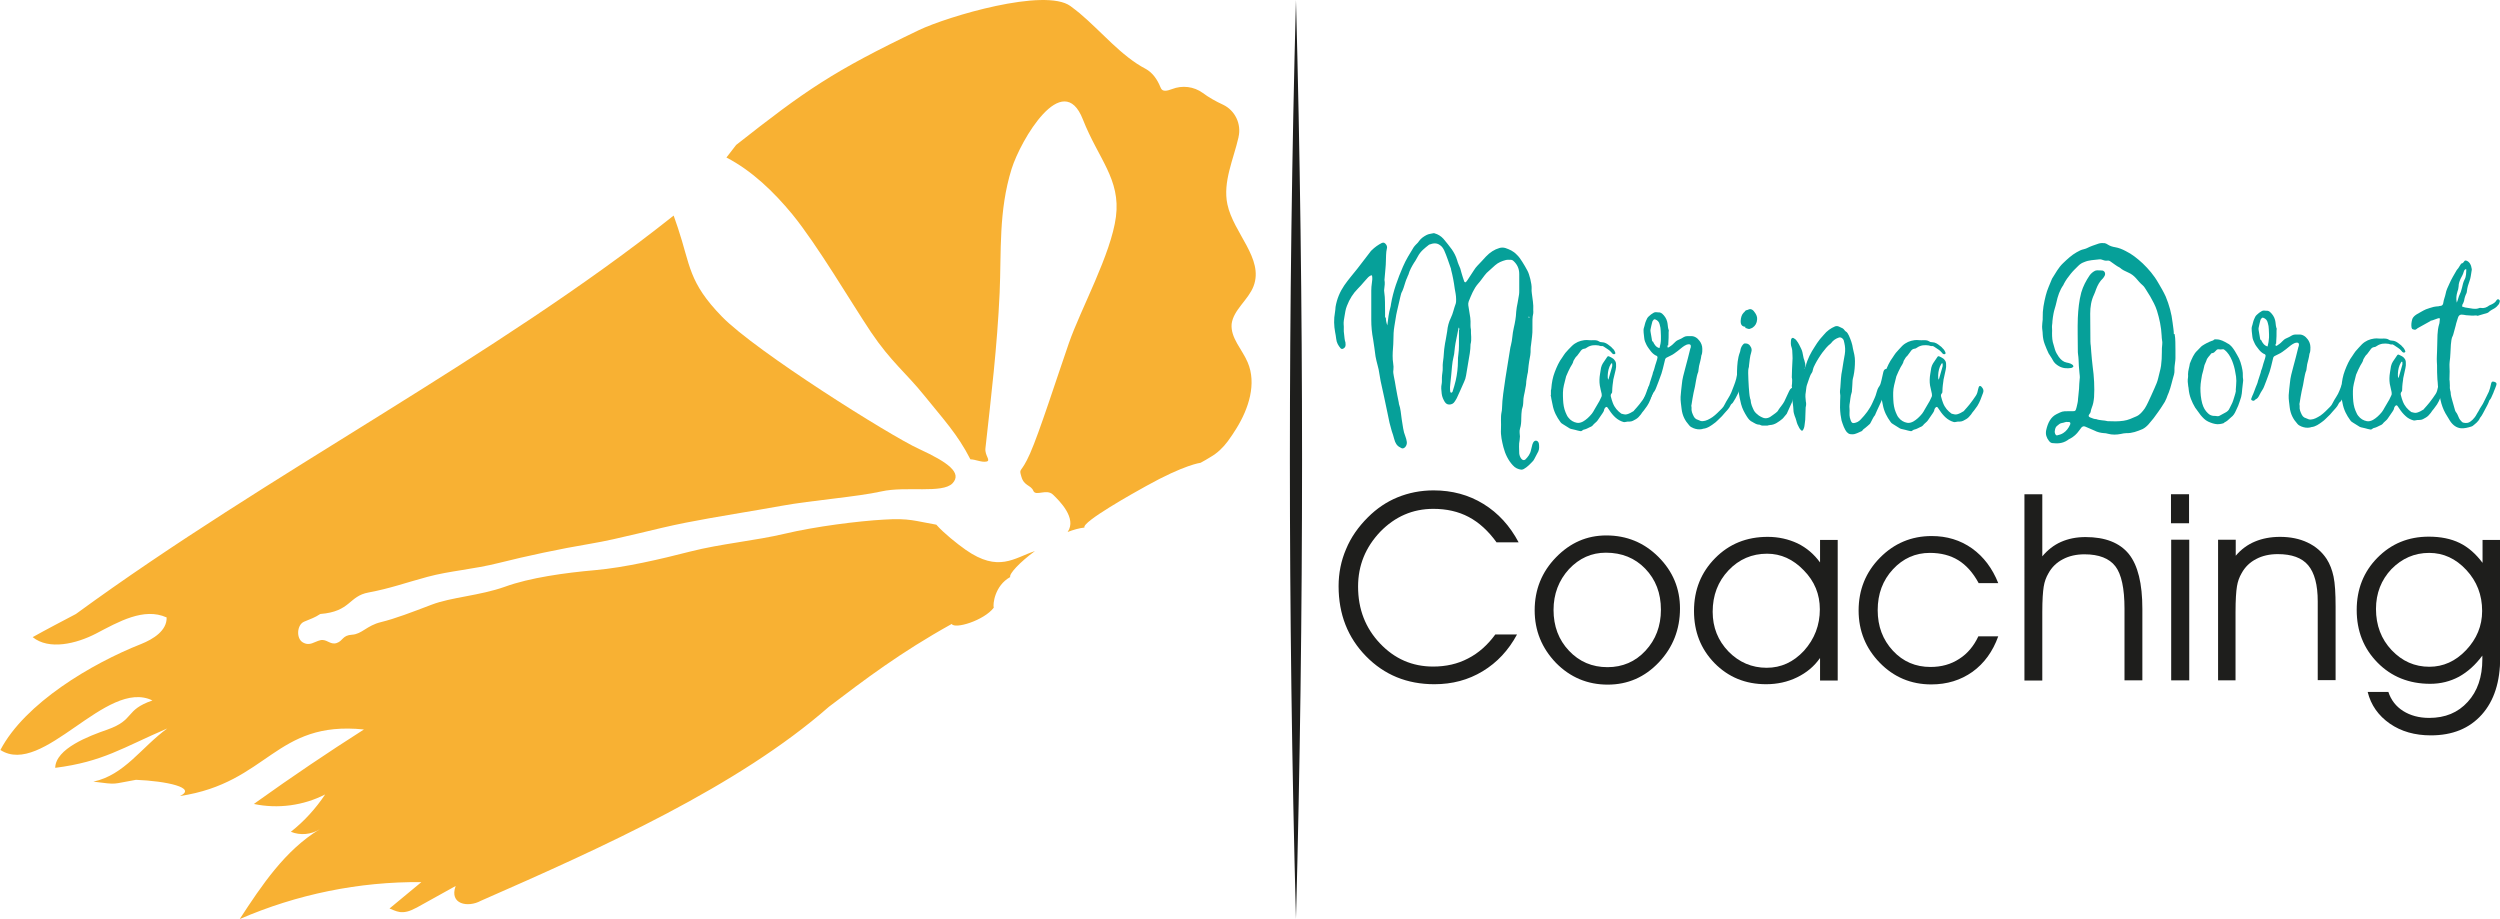
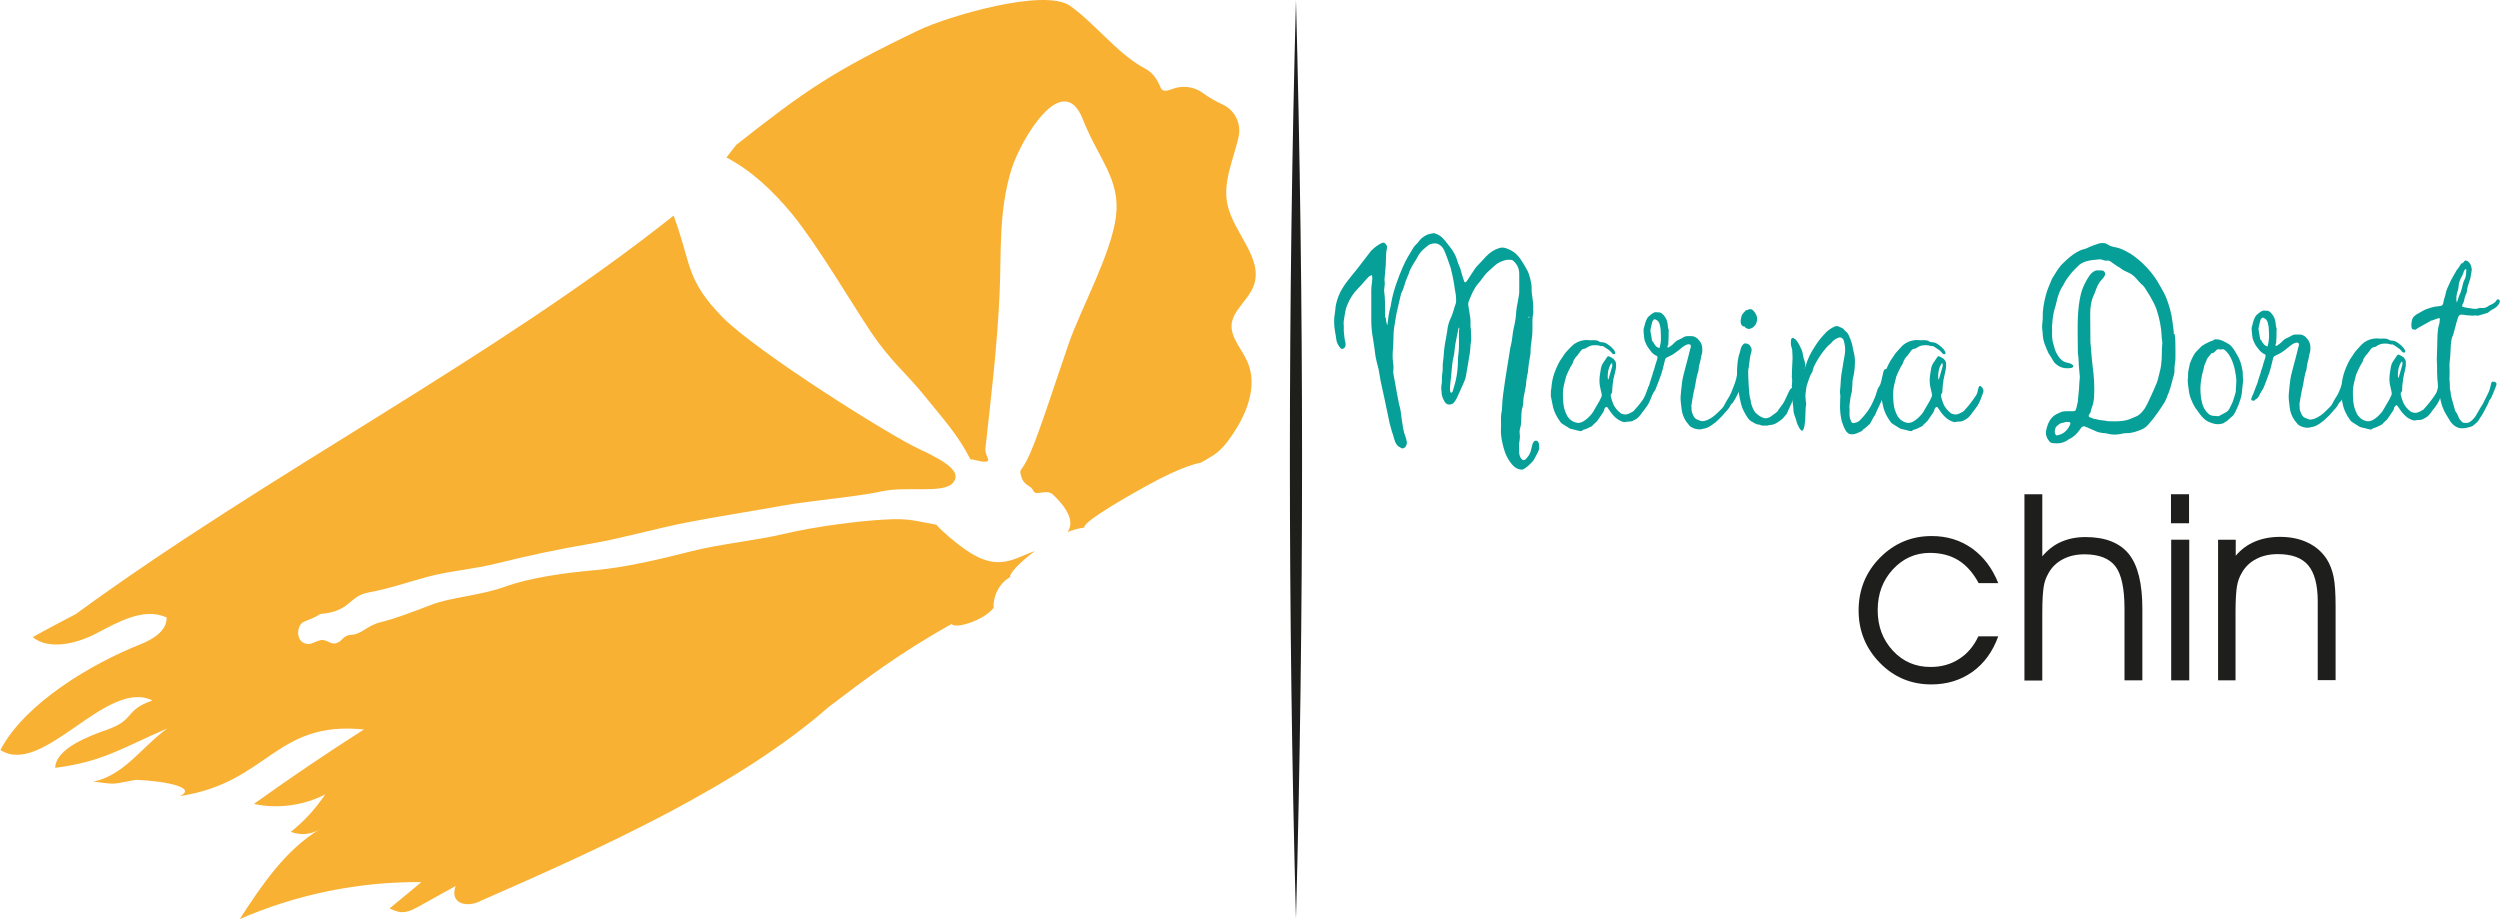
<svg xmlns="http://www.w3.org/2000/svg" version="1.1" id="Calque_1" x="0px" y="0px" viewBox="0 0 1231.7 452.7" style="enable-background:new 0 0 1231.7 452.7;" xml:space="preserve">
  <style type="text/css">
	.st0{fill:#1E1E1C;}
	.st1{fill:#F8B133;}
	.st2{fill:#06A099;}
</style>
-   <path class="st0" d="M737.4,267.3c-4.1-5.7-8.7-9.9-13.8-12.6c-5.1-2.7-10.9-4-17.4-4c-10.2,0-18.9,3.8-26.2,11.3  c-7.2,7.6-10.9,16.5-10.9,27c0,11.1,3.6,20.4,10.8,28c7.2,7.6,15.9,11.4,26.2,11.4c6.3,0,12.1-1.3,17.2-4c5.1-2.6,9.6-6.6,13.4-11.8  h10.7c-4.2,7.8-9.8,13.8-16.9,18.1c-7.1,4.3-15,6.4-23.8,6.4c-13.5,0-24.7-4.6-33.7-13.8c-9-9.2-13.5-20.7-13.5-34.5  c0-6.4,1.2-12.5,3.7-18.3c2.4-5.8,6-10.9,10.7-15.6c4.4-4.4,9.3-7.7,14.7-9.9c5.4-2.2,11.3-3.4,17.7-3.4c9.1,0,17.3,2.2,24.6,6.7  c7.3,4.5,13,10.8,17.3,18.9H737.4" />
-   <path class="st0" d="M756.1,300.7c0-10.2,3.5-18.9,10.5-26.1c7-7.2,15.2-10.8,24.8-10.8c10,0,18.6,3.5,25.7,10.6  c7.1,7.1,10.6,15.6,10.6,25.4c0,10.3-3.5,19.2-10.4,26.5c-6.9,7.3-15.3,11-25.2,11c-10,0-18.5-3.6-25.5-10.7  C759.6,319.3,756.1,310.7,756.1,300.7 M765.4,300.5c0,8,2.5,14.7,7.6,20.1c5.1,5.4,11.4,8.1,19,8.1c7.4,0,13.7-2.7,18.7-8.1  c5-5.4,7.6-12.1,7.6-20.2c0-8.2-2.6-14.9-7.7-20.2c-5.1-5.3-11.6-7.9-19.4-7.9c-7.1,0-13.1,2.7-18.2,8.1  C768,285.9,765.4,292.6,765.4,300.5z" />
-   <path class="st0" d="M896.6,324.3c-2.8,4-6.5,7.1-11.2,9.4c-4.7,2.3-9.8,3.4-15.3,3.4c-10.2,0-18.6-3.5-25.4-10.4  c-6.8-7-10.1-15.5-10.1-25.7c0-10.4,3.5-19,10.4-26c6.9-7,15.5-10.5,25.9-10.5c5.3,0,10.2,1.1,14.7,3.2c4.5,2.2,8.1,5.3,11.1,9.4  v-11.1h8.7v69.3h-8.7V324.3 M896.6,300.2c0-7.4-2.6-13.8-7.9-19.2c-5.3-5.5-11.3-8.2-18.1-8.2c-7.4,0-13.8,2.7-19,8.2  c-5.2,5.5-7.8,12.3-7.8,20.4c0,7.7,2.6,14.2,7.8,19.6c5.2,5.3,11.5,8,18.8,8c7.1,0,13.2-2.8,18.4-8.4  C894,314.8,896.6,308,896.6,300.2z" />
  <path class="st0" d="M974.8,287.2c-2.7-5-6.1-8.8-10-11.2c-3.9-2.4-8.6-3.6-14-3.6c-7.1,0-13.2,2.7-18.2,8.1  c-5,5.4-7.5,12.1-7.5,20.1c0,8,2.5,14.6,7.5,20c5,5.4,11.2,8,18.5,8c5.4,0,10.1-1.3,14.2-4c4.1-2.6,7.2-6.4,9.4-11.1h9.8  c-2.7,7.5-6.9,13.3-12.7,17.5c-5.8,4.1-12.5,6.2-20.3,6.2c-10,0-18.5-3.6-25.4-10.7c-6.9-7.1-10.4-15.7-10.4-25.7  c0-10.2,3.5-18.9,10.5-26c7-7.1,15.5-10.7,25.5-10.7c7.5,0,14.1,2,19.9,6.1c5.7,4.1,10,9.8,12.9,17.1H974.8" />
  <path class="st0" d="M997.4,243.5h8.8v30.6c2.6-3.1,5.6-5.5,9.2-7.1c3.6-1.6,7.6-2.4,12.1-2.4c9.7,0,16.8,2.8,21.3,8.3  c4.5,5.6,6.7,14.6,6.7,27.1v35.2h-8.8v-35.3c0-10-1.5-17-4.5-20.9c-3-3.9-8.1-5.9-15.2-5.9c-4,0-7.6,0.8-10.6,2.4  c-3.1,1.6-5.5,3.9-7.2,7c-1.1,1.9-1.9,4-2.3,6.5c-0.4,2.4-0.7,6.6-0.7,12.6v33.7h-8.8V243.5" />
  <path class="st0" d="M1078.5,243.5v14.3h-8.9v-14.3H1078.5z M1069.7,335.2v-69.3h8.9v69.3H1069.7z" />
  <path class="st0" d="M1092.9,265.9h8.6v7.9c2.7-3.2,5.9-5.5,9.5-7c3.6-1.5,7.7-2.3,12.3-2.3c5.1,0,9.6,0.9,13.6,2.8  c4,1.9,7.1,4.6,9.4,8.1c1.6,2.5,2.7,5.4,3.4,8.7c0.7,3.3,1,8.3,1,14.8v36.2h-8.8v-38.8c0-8.2-1.6-14.1-4.7-17.8  c-3.1-3.7-8.1-5.5-15-5.5c-4,0-7.6,0.8-10.6,2.4c-3.1,1.6-5.5,3.9-7.2,7c-1.1,1.9-1.9,4-2.3,6.5c-0.4,2.4-0.7,6.6-0.7,12.6v33.7  h-8.6V265.9" />
-   <path class="st0" d="M1176.7,340.9c1.3,4,3.8,7.2,7.3,9.4c3.5,2.2,7.8,3.4,12.8,3.4c7.9,0,14.2-2.6,19-7.9c4.8-5.2,7.2-12.3,7.2-21  V323c-3.4,4.6-7.2,8-11.5,10.4c-4.3,2.3-9,3.5-14.2,3.5c-10.4,0-19.1-3.5-25.9-10.4c-6.9-7-10.3-15.6-10.3-26  c0-10.2,3.4-18.8,10.2-25.7c6.8-6.9,15.2-10.4,25.3-10.4c5.8,0,10.9,1,15.2,3.1c4.3,2.1,8,5.4,11.3,9.8v-11.3h8.7v57.8  c0,12.1-3,21.5-9.1,28.3c-6.1,6.8-14.4,10.2-25.1,10.2c-7.8,0-14.6-1.9-20.2-5.8c-5.6-3.9-9.3-9.1-10.9-15.6H1176.7 M1170.6,300  c0,8.1,2.6,14.9,7.7,20.3c5.2,5.5,11.4,8.2,18.6,8.2c6.8,0,12.9-2.7,18.1-8.2c5.2-5.5,7.9-11.9,7.9-19.3c0-7.9-2.6-14.6-7.8-20.2  c-5.2-5.6-11.3-8.4-18.3-8.4c-7.2,0-13.4,2.7-18.6,8C1173.2,285.7,1170.6,292.3,1170.6,300z" />
  <path class="st1" d="M509.9,271.5c-10.3,3.4-17.9,10.7-34.1-0.6c-4.4-3.1-10.9-8.3-14.5-12.4c-10.5-1.8-13.2-3.3-25.8-2.5  c-12.6,0.7-33.9,3.4-48.6,6.9c-14.7,3.5-31.8,5-46.7,8.8c-14.8,3.8-32.3,7.9-47,9.2c-14.7,1.3-32.2,3.7-44.5,8.2  c-12.4,4.4-26.3,5.1-36,8.8c-9.7,3.7-18,6.9-25,8.6c-7,1.7-9.4,5.9-14.2,6.2c-4.9,0.3-4.4,3-7.6,4.1s-4.9-2.1-8-1.4  c-3.1,0.7-5.2,3.1-8.7,1.1c-3.4-2-2.9-8.7,0.6-10.2c3.5-1.5,5.1-1.9,8-3.8c15.1-1.2,13.9-8.8,23.8-10.6c10.7-2,17.9-4.7,29-7.7  c11.1-3,22.3-3.6,35.4-6.9c13.1-3.3,29.9-6.9,44.8-9.4c14.9-2.5,31.8-7.4,47.1-10.4c15.2-3,32.4-5.6,47.2-8.3  c14.8-2.7,37.2-4.4,49.2-7.1c12-2.7,30.1,1.2,35-4c4.8-5.1-2.1-10.3-16.5-16.9c-14.4-6.6-80.4-48.1-97-65.1  c-16.7-17.1-15.6-25.3-21.8-43.8c-0.7-2-1.4-4-2.1-6.1c-88.5,70.4-199,126.5-294.5,196.3c-7.2,3.8-14.7,7.7-21.3,11.4  c8,6.5,21.5,3.3,31.3-1.8c10.9-5.7,23.5-13,34.7-7.9c0.2,6.5-6.6,10.7-12.6,13.1c-24.3,9.6-57.2,29.1-69.3,52.2  C21.2,383,52.4,334,75.1,345.1c-13.9,4.8-8.4,9.5-22.3,14.4c-8.9,3.1-25.4,9.3-25.6,18.8c23.6-3,33.3-10,55.2-19.4  c-12.8,9.3-21,22.9-36.4,26.2c12.5,1.6,8.7,1.2,21-0.9c14.9,0.6,30.4,3.9,21.6,8c43.6-6.5,46.9-37.3,90.7-32.8  c-17.9,11.4-35.5,23.3-52.7,35.6c-0.5,0.4-1,0.7-1.5,1.1c11.8,2.5,24.4,0.8,35.1-4.7c-4.6,6.9-10.3,13.2-16.9,18.4  c4.6,1.9,10.1,1.4,14.3-1.3c-17.1,10.3-28.6,27.6-39.5,44.3c28.1-12.2,58.8-18.5,89.5-18.2c-5.2,4.3-10.5,8.7-15.7,13  c0.8,0.3,1.5,0.6,2.2,0.9c1.8,0.7,3.6,1.3,6.5,0.6c1.3-0.3,2.9-1,4.8-2c6.4-3.5,12.7-7.1,19.1-10.6c-3.3,9,6,10.8,12.4,7.3  c60.2-26.4,126.8-56.4,171.5-95.6c17.5-13.3,35.1-26.7,60.5-40.8c1.5,2.7,15.9-1.7,20.7-8c-0.5-1.6,0.4-10.8,8.1-15.1  C497.1,282.7,502.4,277,509.9,271.5" />
  <path class="st1" d="M617.6,141c5.2-13.6-9.9-26.1-12.9-40.4c-2.3-11,3-22,5.5-33l0-0.1c1.5-6.4-1.7-13.1-7.6-15.9  c-3.7-1.7-7.2-3.7-10-5.8c-4.4-3.2-10.1-3.9-15.2-1.9c-2.6,1-4.5,1.2-5.3-0.2c-0.1-0.3-0.3-0.5-0.4-0.8c-1.5-3.7-3.8-7.1-7.3-9  c-11.9-6.2-21.8-18.4-32.5-27.4c-1.5-1.2-3-2.4-4.5-3.5c-12.6-9.2-60.5,5.1-74.6,11.8c-42.6,20.4-55.9,29.7-90.1,56.6  c-1.3,1.7-3,3.8-4.8,6.2c12.7,6.6,23.4,17,32.4,27.9c12.5,15.3,28.9,43.3,38.8,58.1c9.9,14.7,17.3,20.1,26.3,31.3s16.4,19,22.7,31.4  c2.4,0,5.5,1.6,7.9,1.1c2.4-0.5-0.9-2.9-0.5-6.5c2.8-25.4,5.8-50.1,7-76.6c0.9-20.5-0.6-40.2,5.9-61.1c4.5-14.3,25.2-49.6,35.1-24.4  c7.6,19.4,18.7,29.5,16.3,48c-2.4,18.5-17.3,45.3-23.2,62.3c-5.9,17-14.5,43.9-19.1,54.3c-4.6,10.4-5.6,6.8-4.3,11.4  c1.3,4.7,4.7,4.1,5.9,7c1.2,2.9,6.5-1.2,9.7,1.9c3.1,3,11.9,11.6,7.2,18.4c2.8-1.1,5.7-1.9,8.3-2.2c-1.5-2.7,24.7-17.3,30.3-20.4  c19-10.6,26.9-11.5,26.9-11.5c1.6-0.9,3.3-1.8,5-2.9c3.3-1.9,6.1-4.6,8.4-7.7c1.5-2.1,3-4.2,4.3-6.4c6-9.7,10-22,5.5-32.5  c-2.7-6.4-8.5-12-7.9-18.9C607.7,152.6,615,147.8,617.6,141" />
  <path class="st2" d="M682.8,156.8c0,1,0.2,2.1,0.7,3.5c0.4-3.2,0.7-6.1,1.5-8.8c0.2-0.5,0.2-1,0.3-1.6c1.1-6.6,3.4-12.7,5.9-18.5  c1.5-3.5,3.4-6.5,5.3-9.6c0.3-0.5,0.7-0.8,1.1-1.3c0.5-0.5,1.1-1,1.5-1.7c1.1-1.5,2.4-2.3,3.7-3c1.1-0.6,2.3-0.6,3.4-0.9  c0.2-0.1,0.5,0,0.7,0.1c1.5,0.4,3,1.3,4.2,2.6c1.5,1.8,2.9,3.5,4.2,5.3c1.1,1.6,2,3.3,2.6,5.3c0.2,0.8,0.5,1.6,0.8,2.3  c0.6,1.2,1,2.4,1.3,3.8c0.4,1.5,0.9,2.9,1.4,4.4c0.2,0.4,0.7,0.5,0.9,0.2l0.7-0.9l3.2-4.9c0.5-0.8,1.1-1.6,1.7-2.2  c1.5-1.5,2.8-3,4.2-4.5c2-2.1,4.2-3.5,6.6-4.2c1-0.3,2-0.3,3,0c2,0.7,3.9,1.5,5.5,3.2c1.1,1,2,2.3,2.8,3.6c0.9,1.4,1.7,2.8,2.5,4.3  c1,1.7,2.2,6.6,2.1,8.7c-0.1,0.8,0,1.7,0.1,2.5c0.3,2.7,0.9,5.4,0.7,8.3c0,0.5,0.1,1,0,1.6c-0.5,2-0.4,4-0.4,6v1.3  c0.1,2.8-0.4,5.5-0.7,8.3c-0.1,0.6-0.2,1.3-0.2,1.9c0.1,2.1-0.3,4.1-0.7,6.1c-0.2,1.4-0.4,2.7-0.5,4.1c0,0.8-0.2,1.7-0.4,2.5  c-0.2,1.5-0.6,2.9-0.6,4.4c0,0.6-0.2,1.3-0.3,1.9c-0.2,1.4-0.5,2.7-0.8,4.1c-0.2,0.9-0.3,1.9-0.3,2.8c0,0.7-0.1,1.5-0.2,2.2  c-0.1,0.6-0.4,1.2-0.5,1.8c-0.2,1.5-0.3,2.9-0.3,4.4c0,1.7-0.1,3.3-0.6,4.9c-0.2,0.7-0.3,1.5-0.2,2.2c0.2,1.2,0.2,2.3,0,3.5  c-0.5,2.2-0.2,4.4-0.2,6.6c0.1,1,0.5,2,1.1,2.7c0.5,0.6,1.3,0.8,1.9,0.3c1.3-1.3,2.4-2.7,2.8-4.7l0.7-2.8c0.2-0.6,0.5-1.2,0.9-1.5  c0.9-0.7,2.1-0.1,2.3,1.3c0.1,0.6,0.1,1.3,0.1,1.9c0,0.6-0.2,1.3-0.4,1.8l-2,3.8l-0.5,0.8c-1.5,1.6-2.9,3.1-4.7,4.1  c-0.4,0.2-0.8,0.3-1.2,0.3c-1.5-0.2-3-0.8-4.2-2.2c-2.2-2.4-3.7-5.4-4.6-8.9c-0.7-2.8-1.4-5.8-1.2-8.8c0.1-1.5,0-2.9,0-4.4  c0-1.4,0-2.7,0.3-4.1c0.1-0.5,0.2-1,0.2-1.6c0.1-5.1,1-10,1.7-15.1c0.7-4.8,1.6-9.5,2.3-14.3c0.1-0.6,0.2-1.3,0.4-1.9  c0.3-1.4,0.6-2.7,0.7-4.1c0.1-1.5,0.4-2.9,0.7-4.4c0.6-2.6,1.1-5.2,1.2-8c0.1-1.5,0.4-2.9,0.7-4.4c0.2-1.4,0.5-2.7,0.7-4.1  c0.1-0.6,0.1-1.3,0.1-1.9v-8.2c0-2.8-1.1-4.8-2.8-6.4c-0.4-0.4-0.9-0.6-1.4-0.6c-0.8,0-1.6-0.1-2.4,0.1c-1.9,0.5-3.7,1.2-5.3,2.6  l-4.2,3.8l-1,1.2c-1.1,1.4-2,2.8-3.2,4.1c-2.1,2.4-3.3,5.5-4.6,8.7c-0.2,0.6-0.3,1.3-0.2,1.9l0.7,4.4c0.2,1.2,0.4,2.3,0.4,3.5  c0,1.4-0.1,2.7,0.2,4.1c-0.1,2.4,0.5,4.8-0.2,7.2c0,3-0.6,5.9-1.1,8.8c-0.4,2.2-0.7,4.4-1.1,6.6c-0.2,1.2-0.5,2.2-1,3.2  c-0.7,1.5-1.3,3-2,4.5c-0.5,1.2-1.1,2.3-1.6,3.5c-0.2,0.5-0.6,0.9-0.9,1.5c-0.7,1.2-1.7,1.6-2.8,1.6c-0.9,0-1.6-0.4-2.2-1.3  c-0.7-1.2-1.3-2.4-1.5-4c-0.2-1.7-0.4-3.3,0-5c0.1-0.5,0.1-1,0.1-1.6v-1.3c0-1.7,0.5-3.3,0.4-5c-0.1-1.7,0.2-3.3,0.4-5  c0.2-1.8,0.2-3.6,0.5-5.3c0.2-1.2,0.3-2.3,0.6-3.5c0.2-1.4,0.5-2.7,0.7-4.1c0.2-2.3,0.8-4.6,1.8-6.6c1.1-2.2,1.5-4.7,2.4-7  c0.2-0.6,0.2-1.5,0.2-2.2c0-1.8-0.4-3.6-0.7-5.3c-0.4-3.1-1-6.3-1.8-9.3v-0.3c-1.1-3.1-2.1-6.3-3.4-9.2c-0.5-1-1.1-1.9-2-2.5  c-1.7-1.3-3.5-1-5.3-0.3c-0.1,0-0.2,0-0.2,0.1c-2,1.6-4.1,3.1-5.5,5.8c-0.6,1-1.1,2.1-1.8,3c-1.1,1.8-2.2,3.7-2.8,5.9  c-0.2,0.5-0.5,0.9-0.6,1.4c-0.3,0.7-0.7,1.5-0.9,2.3c-0.6,1.9-1.1,3.8-2,5.4c-0.2,0.5-0.3,1.3-0.5,1.9l-1.6,6.9  c-0.6,2.4-0.8,4.9-1.3,7.4c-0.4,2.3-0.5,4.6-0.5,6.9c0,1.4-0.1,2.7-0.2,4.1c-0.2,2.5-0.3,5,0.1,7.5c0.2,1,0.2,2.1,0.1,3.1  c-0.2,1,0,2.1,0.2,3.1c0.4,1.8,0.7,3.7,1,5.5c0.4,2.6,1,5.2,1.5,7.8v0.3c0.9,2.4,1,5.1,1.4,7.7l0.7,4.4c0.2,1.4,0.6,2.7,1.1,4  c0.3,0.8,0.6,1.8,0.7,2.7c0.2,1.4-0.7,3-1.9,3.2c-0.2,0-0.5,0-0.7-0.1l-0.7-0.4c-1.5-0.7-2.4-2.1-2.9-4.1c-0.3-1.4-0.8-2.6-1.2-3.9  c-0.8-2.7-1.5-5.5-2-8.4c-1.1-5.4-2.3-10.9-3.5-16.3c-0.2-1.2-0.4-2.3-0.6-3.5c-0.2-1.5-0.5-2.9-0.9-4.3c-0.4-1.4-0.7-2.8-1-4.3  c-0.4-2.8-0.7-5.6-1.2-8.5c-0.6-3.1-0.9-6.3-0.9-9.5v-14.4c0-1.3,0.1-2.5,0.3-3.8c0.2-1.2,0.3-2.3,0.1-3.5c0-0.1-0.2-0.3-0.3-0.3  c-0.7,0.2-1.4,0.7-2,1.4l-1.7,1.9c-1,1.2-2,2.3-3,3.3c-2.3,2.3-4.1,5.1-5.4,8.5c-0.7,1.7-0.9,3.5-1.2,5.2c-0.2,1.3-0.5,2.6-0.4,3.9  c0.2,1.6-0.1,3.1,0.2,4.7c0.2,1.5,0.2,2.9,0.7,4.3v0.3c0.2,1.3-0.1,2.1-1,2.6c-0.5,0.3-1,0.3-1.4-0.1c-1.1-1.3-2-2.7-2.2-4.8  c-0.1-1-0.3-2.1-0.5-3.1c-0.6-3.2-0.7-6.5-0.1-9.7c0.2-0.9,0.2-1.9,0.3-2.8c0.7-4.1,2.2-7.5,4.3-10.6c2-2.9,4.3-5.5,6.5-8.3l6.3-8.2  c0.2-0.3,0.4-0.6,0.7-0.8c1.5-1.5,3.2-2.7,5-3.6c0.9-0.4,1.5-0.1,2.2,0.9c0.3,0.5,0.5,1.2,0.3,1.8c-0.5,2.1-0.4,4.2-0.5,6.3  c0,1.2-0.1,2.3-0.2,3.5l-0.5,5.7c0.3,1.5,0.1,2.9-0.1,4.4c-0.1,0.5-0.1,1,0,1.6c0.5,3.2,0.3,6.5,0.4,9.7v2.5L682.8,156.8 M719,162.3  c0-0.3-0.1-0.6-0.2-0.9c-0.1,0.1-0.2,0.1-0.2,0.2l-1.5,7.5c-0.2,1.3-0.4,2.5-0.5,3.8c-0.1,1-0.2,2.1-0.5,3.1  c-0.7,2.8-0.8,5.8-1.1,8.7l-0.4,3.8c-0.2,1.5-0.3,2.9-0.1,4.4c0,0.2,0.2,0.5,0.4,0.6c0.2,0,0.6-0.2,0.7-0.4c0.6-1.9,1.2-3.8,1.6-5.6  c0.7-3.1,1.1-6.4,1.1-9.7c0-1,0-2.1,0.2-3.1c0.2-1.5,0.3-2.9,0.3-4.4v-7.8H719z M753.5,156.5c0.1-0.2,0-0.4-0.2-0.5h-0.2v0.5H753.5z  " />
  <path class="st2" d="M764.1,194.8v-2.5c0.1-0.3,0.2-0.6,0.2-0.9c0.2-2.8,0.7-5.5,1.7-8.1c1-2.6,2.1-5.1,3.7-7.2  c0.5-0.7,1-1.6,1.5-2.2c1.1-1.2,2.1-2.4,3.3-3.5c1.8-1.7,3.8-2.5,6-2.8c0.8-0.1,1.6-0.1,2.4,0c0.7,0.1,1.4,0,2.1,0  c1,0,1.9,0,2.8,0.6c0.4,0.3,0.9,0.4,1.4,0.4c1.5,0,2.7,0.8,3.9,1.8c0.5,0.3,0.9,0.7,1.3,1.2c0.7,0.5,1.2,1.4,1.5,2.4  c-0.2,0.4-0.5,0.6-0.9,0.5c-0.2,0-0.5-0.2-0.7-0.4l-0.5-0.6c-0.4-0.5-0.9-0.9-1.5-1.3l-2.1-1.4c-0.3-0.2-0.7-0.4-1-0.3  c-0.6,0.1-1.1-0.2-1.6-0.3c-2-0.3-3.9-0.2-5.7,1c-0.4,0.3-0.9,0.6-1.4,0.6c-0.9,0.1-1.5,0.7-2,1.5c-0.5,0.7-1,1.4-1.5,2  c-0.6,0.5-1.1,1.2-1.5,2l-0.3,0.5c-0.2,1.3-1,2.1-1.5,3.1l-1,2c-0.4,0.8-0.8,1.7-1.1,2.5c-0.4,1.5-0.7,2.9-1.1,4.4  c-0.6,2.4-0.5,4.8-0.4,7.2c0.1,2.1,0.4,4.2,1.2,6.1c0.4,0.8,0.7,1.8,1.3,2.5c1.2,1.6,2.7,2.4,4.3,2.7c1,0.2,2-0.1,3-0.6  c1.6-0.9,3.1-2.3,4.4-3.9c0.5-0.6,0.9-1.4,1.3-2.1l2.4-4.1l0.9-1.9c0.3-0.5,0.3-1,0.2-1.7c-0.3-1.4-0.7-2.7-0.9-4.1  c-0.3-1.9-0.2-3.8,0.1-5.6l0.5-3.1c0.2-0.8,0.5-1.6,0.9-2.2c0.7-1,1.4-2.1,2.1-3.1c0.2-0.4,0.6-0.5,1-0.3l1.2,0.6  c0.6,0.3,1.1,0.7,1.5,1.3c0.4,0.5,0.7,1.1,0.7,1.9c0.1,0.9,0,1.9-0.2,2.8l-1.1,4.6c-0.1,0.2-0.1,0.5-0.1,0.7l-0.3,2.2  c-0.1,0.9-0.2,2-0.2,3c0,0.4,0,0.8-0.3,1.1c-0.5,0.5-0.5,1.2-0.3,1.8c0.2,1,0.6,2,0.9,2.9c0.9,2.4,2.4,4,4.2,5.3  c0.9,0.2,1.8,0.6,2.8,0.3c1.1-0.3,2.2-0.9,3.3-1.6l0.2-0.3c0.9-1,1.8-2,2.6-3c1.1-1.4,2.1-2.8,3.1-4.3c0.6-0.9,0.9-2.1,1.1-3.2  c0.1-0.3,0.2-0.7,0.3-1c0.2-0.6,0.7-0.7,1.2-0.3l0.5,0.6c0.6,0.7,0.8,1.6,0.4,2.6c-0.8,2.2-1.5,4.5-2.8,6.4l-1.6,2.2  c-0.5,0.6-1.1,1.3-1.5,2c-0.7,0.9-1.5,1.8-2.4,2.3c-1,0.6-2,1.2-3.1,1.2c-0.7,0-1.5,0-2.1,0.2c-0.3,0.1-0.7,0.1-1,0  c-1.4-0.4-2.8-1.2-3.9-2.2c-1.1-1-2.1-2.2-3-3.6l-0.9-1.3c-0.3-0.4-0.6-0.4-1-0.1c-0.3,0.3-0.6,0.7-0.7,1.3c-0.1,0.6-0.4,1-0.7,1.5  l-2.4,3.5c-0.2,0.4-0.6,0.7-0.9,1c-0.3,0.3-0.7,0.6-1.1,1c-0.5,0.7-1.1,1.2-1.8,1.4c-0.9,0.4-1.8,1-2.8,1.2c-0.3,0-0.7,0.2-0.9,0.4  c-0.3,0.3-0.7,0.5-1.1,0.4c-0.8-0.2-1.7-0.3-2.5-0.6l-1.3-0.3c-0.5-0.1-1-0.2-1.4-0.4l-3.2-2c-0.6-0.3-1.1-0.7-1.5-1.3  c-0.9-1.2-1.6-2.4-2.3-3.8c-0.7-1.5-1.2-3-1.5-4.7c-0.2-0.9-0.4-2-0.6-2.9c-0.1-0.5-0.1-1.2-0.4-1.6L764.1,194.8 M792.4,187.1  l1.8-6.3c0.2-0.5,0.1-1,0.1-1.6c0-0.1-0.1-0.2-0.2-0.2c-0.1,0-0.2,0-0.3,0.1l-0.2,0.3c-1,1.6-1.4,3.5-1.5,5.4  C792.1,185.7,792,186.4,792.4,187.1z" />
  <path class="st2" d="M821.5,170.2c0,0.3,0.1,0.6,0.1,1c0.2,0,0.4,0,0.6-0.1c0.9-0.6,1.8-1.2,2.5-2c0.7-0.7,1.3-1.3,2.1-1.6  c1-0.4,2-0.9,2.9-1.5c0.6-0.3,1.1-0.4,1.8-0.4h1.5c1.7-0.1,3.2,0.8,4.3,2.3c0.8,1,1.4,2.4,1.4,4c0,0.9,0,1.9-0.3,2.8  c-0.1,0.2-0.2,0.4-0.2,0.6c-0.2,1.7-0.7,3.3-1.1,5l-0.2,1.4c-0.1,0.5-0.1,1-0.2,1.5c-0.6,1.4-0.8,2.8-1.1,4.3c-0.3,2-0.7,4-1.2,6  c-0.4,1.9-0.7,3.9-1,5.8c-0.1,0.2-0.1,0.5-0.1,0.7c0,0.3,0.1,0.6,0.1,0.8c-0.2,1.7,0.4,3,1.1,4.4c0.3,0.6,0.7,1,1.2,1.3l2.2,0.9  c0.3,0.1,0.7,0.1,1,0.1c1.7-0.1,3.3-1,4.8-2c1.7-1.2,3.2-2.8,4.7-4.3c0.5-0.5,1-1.2,1.3-1.9c1-2.1,2.4-3.8,3.3-6  c0.8-2.2,1.8-4.3,2.4-6.7l0.5-2.5c0-0.1,0.1-0.2,0.2-0.3c0.4-1.4,0.7-1.6,1.8-1.6c0.6,0,0.9,0.3,1.1,0.9c0.3,0.7,0.4,1.5,0.2,2.3  l-1.1,3.9c-1.1,3.2-2.5,6.3-4.3,9c-0.2,0.3-0.4,0.5-0.7,0.7c-0.2,0.2-0.4,0.4-0.5,0.7c-0.7,1.6-1.9,2.6-2.9,3.8  c-0.6,0.6-1.1,1.4-1.8,2c-1.1,1-2.2,2.3-3.4,3.1c-1.6,1.2-3.3,2.4-5.2,2.6c-0.2,0-0.5,0.1-0.7,0.2c-1.5,0.3-2.9,0.1-4.4-0.5  c-0.7-0.3-1.5-0.7-2-1.4c-1.9-2.1-3.3-4.6-3.7-8c-0.2-2-0.6-4-0.5-6c0.1-2,0.4-4,0.6-6c0.2-2.8,1-5.4,1.7-8.1  c0.9-3.2,1.7-6.5,2.5-9.7c0.1-0.2,0.2-0.4,0.2-0.6c0.2-1-0.1-1.5-0.9-1.5c-0.3,0-0.7,0.1-1.1,0.2c-0.3,0.1-0.7,0.3-1,0.5  c-1.2,0.7-2.3,1.8-3.4,2.6c-1.1,0.8-2.3,1.8-3.5,2.3l-2,1c-0.4,0.2-0.7,0.6-0.8,1.2l-1,4.1l-0.7,2.5l-1.5,4.1l-1.2,3.1  c-0.2,0.5-0.5,1.2-0.8,1.6c-0.7,0.8-1.1,1.9-1.6,2.8c-0.4,0.8-0.9,1.6-1.7,1.9c-0.2,0.1-0.5,0.4-0.7,0.6c-0.3,0.2-0.7,0.2-1.1,0  c-0.4-0.2-0.6-0.5-0.4-1l0.5-1.3c0.7-1.4,1.1-2.8,1.7-4.3c0.4-1,0.9-2,1.1-3.1l0.3-0.9l1-3.1l0.2-0.9c0.7-1.5,0.9-3.1,1.5-4.7  l0.5-1.6l0.2-0.9c0.1-0.5-0.1-0.8-0.4-1l-0.5-0.2c-0.9-0.5-1.7-1.2-2.4-2.1c-0.7-1-1.5-1.9-2.1-3.1c-0.5-1-1-2.1-1.1-3.3l-0.3-2.7  c-0.1-0.9-0.1-1.8,0.2-2.6c0.2-0.4,0.2-0.9,0.4-1.5c0.2-0.6,0.3-1.3,0.6-1.8c0.3-0.8,0.7-1.6,1.3-2.1c0.7-0.7,1.5-1.3,2.4-1.8  c0.3-0.2,0.7-0.3,1.1-0.3c0.4,0,0.8,0.1,1.2,0.1c0.7-0.1,1.4,0.2,2,0.7c1.1,1,2,2.3,2.4,3.9c0.2,0.6,0.2,1.3,0.3,1.9  c0.1,0.6,0.1,1.3,0.3,1.8c0.1,0.2,0.2,0.4,0.2,0.6c-0.2,1.2,0,2.4-0.1,3.6l-0.2,3.8L821.5,170.2 M814.4,168.3  c0.7,1.5,1.5,2.8,3.2,3.2c0.4-1.5,0.7-2.9,0.7-4.4v-1.6c0-0.8-0.1-1.7-0.1-2.5c0-1-0.2-2.1-0.5-3.1c-0.3-1.4-1.1-2.1-2.1-2.5  c-0.5-0.2-0.8-0.1-1.1,0.4c-0.2,0.2-0.3,0.4-0.4,0.6c-0.3,1.3-0.7,2.5-0.9,3.8c-0.1,0.4-0.1,0.8,0,1.3l0.7,4.1  c0,0.2,0.1,0.4,0.2,0.6L814.4,168.3z" />
  <path class="st2" d="M883.9,192.3c0.2,0.2,0.2,0.5,0.2,0.8l-0.2,1.4l-0.8,3l-0.2,0.6l-2.4,5.3c-0.1,0.3-0.2,0.5-0.4,0.7  c-0.7,0.7-1.3,1.7-2,2.3c-1.9,1.5-3.7,2.9-6,3c-0.5,0-0.9,0.2-1.4,0.3h-1.2c-0.8,0-1.6,0.1-2.4-0.4c-0.2-0.1-0.4-0.1-0.7-0.1  c-0.9-0.1-1.7-0.5-2.5-1l-0.5-0.3c-1.1-0.4-2-1.5-2.7-2.6c-1.2-1.9-2.3-3.9-2.9-6.2c-0.2-1-0.5-2.1-0.7-3.1c-0.5-2.7-1-5.4-1.1-8.2  c-0.2-1.7-0.3-3.3-0.2-5c0.1-3.1,0.3-6.3,1.4-9.2c0.2-0.4,0.2-0.8,0.3-1.3c0.2-1,0.7-2,1.4-2.7c0.2-0.2,0.4-0.4,0.7-0.4  c1,0,2,0.1,2.7,1.3c0.7,0.9,0.9,1.9,0.5,3.1c-0.7,2.1-0.8,4.3-1.1,6.5c0,0.3,0,0.6-0.1,0.9c-0.3,0.9-0.3,1.9-0.3,2.8  c0.1,2.3,0.1,4.6,0.3,6.9c0.2,1.9,0.2,3.9,0.7,5.8c0.1,0.2,0.2,0.4,0.2,0.6c0.1,2,0.9,3.6,1.6,5.1c0.6,1.1,1.5,1.8,2.4,2.5  c0.5,0.4,1.1,0.6,1.6,0.9c1.3,0.7,2.6,0.6,3.9-0.1c1-0.6,1.9-1.4,2.8-2c0.6-0.4,1.1-0.9,1.5-1.7c0.4-0.7,1-1.3,1.4-1.9  c0.5-0.6,1-1.4,1.4-2.1l2.1-4.5c0.2-0.5,0.5-1,0.8-1.5c0.7-0.9,1.6-1,2.3-0.2L883.9,192.3 M859.9,161c-1.6-0.1-2.4-1-2.3-3  c0.1-1.6,0.5-3,1.5-4c0.2-0.1,0.3-0.3,0.5-0.5c0.3-0.5,0.7-0.7,1.2-0.8c0.2,0,0.3,0,0.4-0.1c1.5-0.8,2.6,0.1,3.6,1.7  c0.5,0.8,1,1.8,0.9,3c-0.1,1.9-0.9,3.2-2.2,4.1c-0.4,0.3-0.9,0.4-1.4,0.6c-0.4,0.2-0.8,0-1.2-0.1c-0.3-0.1-0.7-0.3-1-0.3L859.9,161z  " />
  <path class="st2" d="M888.8,181.2c0,0.1,0.1,0.2,0.2,0.3c0.4-0.2,0.5-0.6,0.6-1c0.9-3.7,2.6-6.8,4.5-9.7c0.7-1.2,1.5-2.3,2.4-3.5  l0.5-0.6l1.5-1.7c1.6-2,3.5-3.3,5.6-4.2c0.6-0.2,1.3-0.2,1.9,0.1l1.9,0.9c0.3,0.2,0.6,0.5,0.8,0.8c0.2,0.2,0.4,0.6,0.7,0.7  c0.7,0.4,1.1,1.2,1.5,2c0.9,2,1.7,4.1,2,6.4c0.2,1,0.5,2.1,0.7,3.1c0.2,1,0.3,2.1,0.3,3.1c0,2.5-0.2,4.9-0.7,7.3  c-0.2,0.9-0.5,1.8-0.5,2.7c0,0.6-0.1,1.3-0.1,1.9l-0.2,2.8c0,0.2,0,0.5-0.1,0.7c-0.7,2-0.7,4.1-1.1,6.2v0.3c0,0.4-0.1,0.8,0,1.2  c0.2,1.6-0.2,3.2,0.2,4.8c0.1,0.4,0.2,0.8,0.4,1.3c0.4,1.1,0.8,1.5,1.8,1.3c1.1-0.2,2.2-0.7,3.1-1.7c2.3-2.4,4.4-5,5.9-8.4  c0.7-1.6,1.5-3.1,1.9-4.8c0.3-1.2,0.7-2.3,1.4-3.2c0.6-0.8,0.8-2,1.1-3.1c0.3-1.4,0.6-2.7,0.9-4c0.3-1.2,1-1.6,1.9-1.4  c1.1,0.2,1.6,0.8,1.6,2.3c0.1,0.8-0.1,1.7-0.3,2.5c-0.2,0.6-0.5,1.3-0.7,1.9c-0.3,1.6-0.8,3.1-1.6,4.4c-0.4,0.6-0.7,1.4-0.9,2.1  c-0.4,1.2-0.8,2.3-1.3,3.3c-0.6,1.4-1.2,2.7-1.9,4.1l-0.7,1.6l-0.2,0.5c-0.9,1-1.4,2.4-2.1,3.6l-0.4,0.7c-0.7,0.6-1.5,1.4-2.3,2  c-0.5,0.4-1.1,0.7-1.5,1.4c-0.2,0.2-0.4,0.3-0.7,0.4c-1.1,0.5-2.1,1-3.3,1.3c-0.6,0.1-1.2,0.1-1.9,0c-0.7-0.1-1.2-0.5-1.7-1  c-0.6-0.7-1.1-1.7-1.5-2.6c-0.4-1-0.8-2.1-1.1-3.1c-0.2-0.9-0.3-2-0.5-2.9c-0.3-2.3-0.3-4.6-0.2-6.9c0-1.2,0.2-2.3,0-3.3  c-0.2-1.1,0-2.2,0.1-3.2l0.3-4.4c0.1-1.5,0.3-2.8,0.6-4.2c0.4-2.6,0.8-5.2,1.3-7.8c0.3-1.9,0.2-3.7-0.2-5.4  c-0.1-0.4-0.2-0.8-0.3-1.3c-0.4-1.2-1.5-1.8-2.4-1.5c-1.5,0.5-2.8,1.3-3.9,2.8c-0.1,0.1-0.2,0.2-0.2,0.2c-1.6,1.2-2.9,2.9-4.2,4.6  c-0.6,0.8-1.2,1.8-1.8,2.7c-0.6,0.9-1.1,1.9-1.6,2.8c-0.4,0.8-0.9,1.7-1.1,2.7c-0.1,0.6-0.3,1.3-0.7,1.8c-0.5,0.7-0.8,1.6-1.1,2.4  l-1.2,3.5c-0.2,0.5-0.2,1-0.3,1.6c-0.1,0.5-0.1,1-0.2,1.6c-0.2,0.8-0.2,1.7-0.2,2.5l0.2,2.3c0.2,0.8,0.2,1.7,0,2.5  c-0.1,0.3-0.1,0.6-0.1,0.9c-0.1,1.9-0.1,3.8-0.2,5.6c-0.1,1.2-0.3,2.2-0.4,3.2c-0.1,0.6-0.3,1.2-0.6,1.7c-0.3,0.6-0.7,0.7-1.1,0.2  c-0.3-0.3-0.7-0.7-0.9-1.2c-0.6-1-1.1-2.2-1.4-3.5c-0.2-0.8-0.5-1.6-0.8-2.3c-0.3-0.9-0.6-1.9-0.6-2.9c0-1-0.2-2.1-0.3-3.1  c-0.2-1.2-0.3-2.3-0.3-3.5c0-1.7,0.1-3.3-0.2-5c-0.1-0.4,0.1-0.8,0.1-1.3c0-1,0.2-2.1-0.1-3.1v-0.3c0.1-2.6,0.1-5.2,0.3-7.8  c0.2-1.8-0.1-3.6-0.1-5.3c0-0.4-0.2-0.9-0.3-1.4c-0.5-1.2-0.4-2.4-0.3-3.7c0.1-0.8,0.7-1.3,1.3-0.9c0.6,0.3,1.1,0.7,1.5,1.3  c0.9,1.1,1.5,2.5,2.2,3.9c0.5,1,0.8,2.3,1,3.6c0.1,0.7,0.3,1.5,0.6,2.2c0.3,1,0.6,2.1,0.4,3.1v0.7L888.8,181.2" />
  <path class="st2" d="M926.9,194.8v-2.5c0.1-0.3,0.2-0.6,0.2-0.9c0.2-2.8,0.7-5.5,1.7-8.1c1-2.6,2.1-5.1,3.7-7.2  c0.5-0.7,1-1.6,1.5-2.2c1.1-1.2,2.1-2.4,3.2-3.5c1.8-1.7,3.8-2.5,6-2.8c0.8-0.1,1.6-0.1,2.4,0c0.6,0.1,1.4,0,2.1,0  c1,0,1.9,0,2.8,0.6c0.4,0.3,0.9,0.4,1.4,0.4c1.5,0,2.7,0.8,3.9,1.8c0.5,0.3,0.9,0.7,1.3,1.2c0.6,0.5,1.2,1.4,1.5,2.4  c-0.2,0.4-0.5,0.6-0.9,0.5c-0.2,0-0.5-0.2-0.7-0.4l-0.5-0.6c-0.4-0.5-0.9-0.9-1.5-1.3l-2.1-1.4c-0.3-0.2-0.7-0.4-1-0.3  c-0.6,0.1-1.1-0.2-1.6-0.3c-2-0.3-3.9-0.2-5.7,1c-0.4,0.3-0.9,0.6-1.4,0.6c-0.9,0.1-1.5,0.7-2,1.5c-0.5,0.7-1,1.4-1.5,2  c-0.6,0.5-1.1,1.2-1.5,2l-0.3,0.5c-0.2,1.3-1,2.1-1.5,3.1l-1,2c-0.4,0.8-0.8,1.7-1.1,2.5c-0.4,1.5-0.7,2.9-1.1,4.4  c-0.6,2.4-0.5,4.8-0.4,7.2c0.1,2.1,0.4,4.2,1.2,6.1c0.4,0.8,0.7,1.8,1.3,2.5c1.2,1.6,2.7,2.4,4.3,2.7c1,0.2,2-0.1,3-0.6  c1.6-0.9,3.1-2.3,4.4-3.9c0.5-0.6,0.9-1.4,1.3-2.1l2.4-4.1l0.9-1.9c0.3-0.5,0.3-1,0.2-1.7c-0.3-1.4-0.6-2.7-0.9-4.1  c-0.3-1.9-0.2-3.8,0.1-5.6l0.5-3.1c0.2-0.8,0.5-1.6,0.9-2.2c0.7-1,1.4-2.1,2.1-3.1c0.2-0.4,0.6-0.5,1-0.3l1.2,0.6  c0.6,0.3,1.1,0.7,1.5,1.3c0.4,0.5,0.6,1.1,0.6,1.9c0.1,0.9,0,1.9-0.2,2.8l-1,4.6c-0.1,0.2-0.1,0.5-0.1,0.7l-0.3,2.2  c-0.1,0.9-0.2,2-0.2,3c0,0.4,0,0.8-0.3,1.1c-0.5,0.5-0.5,1.2-0.3,1.8c0.2,1,0.6,2,0.9,2.9c0.9,2.4,2.4,4,4.2,5.3  c0.9,0.2,1.8,0.6,2.8,0.3c1.1-0.3,2.2-0.9,3.3-1.6l0.2-0.3c0.9-1,1.8-2,2.6-3c1.1-1.4,2.1-2.8,3.1-4.3c0.6-0.9,0.9-2.1,1.1-3.2  c0.1-0.3,0.2-0.7,0.3-1c0.2-0.6,0.7-0.7,1.2-0.3l0.5,0.6c0.6,0.7,0.8,1.6,0.4,2.6c-0.8,2.2-1.6,4.5-2.8,6.4l-1.6,2.2  c-0.5,0.6-1.1,1.3-1.5,2c-0.7,0.9-1.5,1.8-2.4,2.3c-1,0.6-2,1.2-3.1,1.2c-0.7,0-1.5,0-2.1,0.2c-0.3,0.1-0.7,0.1-1,0  c-1.4-0.4-2.8-1.2-3.9-2.2c-1.1-1-2.1-2.2-3-3.6l-0.9-1.3c-0.3-0.4-0.6-0.4-1-0.1c-0.3,0.3-0.6,0.7-0.7,1.3c-0.1,0.6-0.4,1-0.7,1.5  l-2.4,3.5c-0.2,0.4-0.6,0.7-0.9,1c-0.3,0.3-0.7,0.6-1.1,1c-0.5,0.7-1.1,1.2-1.8,1.4c-0.9,0.4-1.8,1-2.8,1.2c-0.3,0-0.6,0.2-0.9,0.4  c-0.3,0.3-0.7,0.5-1.1,0.4c-0.8-0.2-1.7-0.3-2.5-0.6l-1.3-0.3c-0.5-0.1-1-0.2-1.4-0.4l-3.2-2c-0.6-0.3-1.1-0.7-1.5-1.3  c-0.9-1.2-1.6-2.4-2.3-3.8c-0.7-1.5-1.2-3-1.5-4.7c-0.2-0.9-0.4-2-0.6-2.9c-0.1-0.5-0.1-1.2-0.4-1.6L926.9,194.8 M955.2,187.1  l1.8-6.3c0.2-0.5,0.1-1,0.1-1.6c0-0.1-0.1-0.2-0.2-0.2c-0.1,0-0.2,0-0.3,0.1l-0.2,0.3c-1,1.6-1.4,3.5-1.5,5.4  C954.9,185.7,954.8,186.4,955.2,187.1z" />
  <path class="st2" d="M1071.4,164.6c0.5,2.6,0.3,5.2,0.4,7.8v4.1c0,0.7-0.1,1.5-0.2,2.2l-0.2,1.6c-0.2,1.4,0.1,2.8-0.3,4.2  c-0.9,2.9-1.5,6.1-2.6,8.9c-0.4,0.9-0.8,1.9-1.1,2.8c-0.5,1.3-1.1,2.3-1.8,3.3c-1.4,2.3-3,4.4-4.6,6.6l-2.5,3  c-0.9,1-1.9,1.8-2.9,2.3c-2.6,1.1-5.2,2.1-8,2c-0.9,0-1.8,0.2-2.7,0.4c-2.1,0.4-4.2,0.5-6.4-0.1c-0.6-0.2-1.3-0.3-1.9-0.3  c-1.6-0.1-3.3-0.5-4.8-1.3l-4.4-1.9c-0.7-0.3-1.3-0.2-1.9,0.4l-1.2,1.6c-1.2,1.7-2.6,2.9-4.2,3.8c-0.6,0.2-1.1,0.6-1.5,0.9  c-2.4,1.6-4.9,1.7-7.5,1.4c-0.7-0.1-1.2-0.5-1.7-1.2c-1.1-1.4-1.7-3.1-1.3-5.1c0.8-3.7,2.3-6.6,5.2-8c2.7-1.3,2.7-1.4,5.5-1.4h2.2  c1.5,0,1.6-0.1,2.1-2c0.3-1.4,0.7-2.7,0.7-4.1c0-0.6,0.2-1.3,0.2-1.9l0.3-3.1c0.1-1.6,0.1-3.1,0.3-4.7c0.2-1,0-2.1-0.1-3.1l-0.3-3.5  c-0.1-1.9-0.1-3.8-0.4-5.7c-0.1-0.6-0.1-1.3-0.1-1.9c0-5.3-0.2-10.7,0-16c0.2-4.2,0.6-8.4,1.7-12.5c0.9-3.1,2.4-5.9,4.1-8.4  c0.7-1,1.7-1.8,2.7-2.3c0.3-0.1,0.7-0.2,1-0.2c0.9,0,1.8,0,2.7,0.1c0.2,0,0.5,0.2,0.7,0.4c0.6,0.4,0.7,1.6,0.3,2.2  c-0.2,0.4-0.5,0.8-0.8,1.2c-1.6,1.5-2.6,3.3-3.4,5.4c-0.3,0.8-0.6,1.8-1,2.6c-1.4,2.9-1.9,6.1-1.9,9.4c0,4.6,0.1,9.2,0.1,13.8  c0,0.7,0.1,1.5,0.2,2.2l0.2,2.8c0.2,2.4,0.4,4.8,0.7,7.2c0.7,4.9,1,10.5,0.7,15.2c-0.1,0.9-0.2,1.9-0.4,2.8  c-0.3,1.6-1.1,2.9-1.3,4.5c-0.1,0.4-0.3,0.7-0.6,1c-0.7,1-0.3,1.4,0.5,1.7c1,0.4,1.9,0.8,2.9,0.8c1.8,0.7,3.8,0.5,5.6,1  c2.6,0.1,5.2,0.2,7.8-0.2c2.3-0.3,4.3-1.3,6.4-2.2c1.6-0.7,2.9-2.2,4.1-3.9c1.2-1.9,2.1-4.1,3.1-6.2l1.7-3.8  c0.7-1.6,1.4-3.1,1.8-4.9c0.4-2,1.1-4,1.4-6.1c0.3-2.2,0.4-4.4,0.4-6.6c0-1.4,0-2.7,0.2-4.1c0.1-0.6,0-1.3-0.1-1.9  c-0.1-0.7-0.2-1.5-0.2-2.2c-0.2-4.3-1.1-8.4-2.3-12.3c-0.8-2.6-2.1-4.8-3.3-7l-2.3-3.7c-0.4-0.6-0.8-1.3-1.4-1.8  c-1.2-1-2.3-2.3-3.4-3.6c-1.1-1.2-2.3-2.1-3.7-2.7c-1.5-0.7-3-1.3-4.3-2.5c-1.5-0.7-2.9-1.9-4.4-2.9c-0.5-0.4-1-0.6-1.6-0.5  c-0.7,0.1-1.5,0-2.2-0.3c-0.7-0.3-1.3-0.4-2-0.3c-2.4,0.3-4.9,0.3-7.2,1.3c-1.1,0.4-2,0.9-2.9,1.8c-1.3,1.3-2.6,2.5-3.8,4  c-1.3,1.6-2.4,3.1-3.4,5l-0.2,0.5c-1.8,2.5-2.8,5.5-3.5,8.8c-0.4,1.9-1.1,3.6-1.4,5.4c-0.2,1.2-0.4,2.3-0.5,3.5  c0,0.7-0.1,1.5-0.2,2.2c0,0.5-0.1,1,0,1.6c0.1,0.7,0,1.5,0,2.2c0,2,0.1,4,0.8,5.9c0.2,0.6,0.4,1.4,0.6,2.1c0.4,1.4,1.1,2.5,1.9,3.7  c1.1,1.5,2.3,2.5,3.8,2.8c0.7,0.1,1.3,0.3,1.9,0.5c0.5,0.2,0.9,0.5,1.3,0.8l0.2,0.5c0.1,0.2-0.2,0.5-0.4,0.6  c-0.2,0.1-0.5,0.3-0.7,0.3c-2,0.3-4.1,0.2-6-0.9c-1.2-0.7-2.4-1.6-3.1-3.1c-0.6-1.2-1.4-2.1-2-3.2c-0.7-1.5-1.3-2.9-1.9-4.5  c-0.6-1.6-0.9-3.1-1-4.9c0-1.3-0.3-2.5-0.3-3.8c0-1.2,0.2-2.3,0.3-3.5v-0.9c-0.1-3.8,0.6-7.3,1.5-10.9c0.7-2.9,2-5.5,3.1-8.3  c1.7-2.7,3.2-5.5,5.4-7.6c2.1-2,4.2-4,6.7-5.4c1.1-0.6,2.3-1.3,3.5-1.5c0.5-0.1,1-0.3,1.5-0.5c1.9-1,3.9-1.6,5.9-2.3  c1-0.3,2-0.3,2.9-0.2c0.5,0.1,1,0.3,1.4,0.6c1.2,0.8,2.5,1.2,3.8,1.4c1.8,0.3,3.5,1,5.2,1.9c3.1,1.5,5.8,3.7,8.4,6.1  c2.8,2.7,5.5,5.8,7.6,9.5c1.3,2.2,2.6,4.4,3.7,6.8c1.7,4.1,2.9,8.4,3.4,12.9c0.2,1.9,0.6,3.8,0.6,5.6L1071.4,164.6 M1019,207.9h-0.4  c-0.8-0.2-1.7,0.4-2.7,0.5c-0.9,0.1-1.6,0.7-2.4,1.4c-0.7,0.5-1,1.4-1.1,2.3c-0.2,0.7,0,1.5,0.4,2.1c0.2,0.2,0.5,0.4,0.7,0.3  c1.1-0.3,2.1-0.5,3.1-1.2c1.4-0.9,2.5-2.3,3.3-4.1c0.3-0.6,0.1-1.3-0.6-1.3L1019,207.9z" />
  <path class="st2" d="M1096,208.3c-1.1,0.5-2.4,0.7-3.6,0.7c-1.5-0.1-3-0.6-4.5-1.3c-1.5-0.7-2.6-1.9-3.7-3.2l-2.7-3.7  c-1.6-2.7-2.9-5.7-3.2-9.2c0-0.4-0.1-0.8-0.2-1.3c-0.2-1.5-0.4-2.9-0.1-4.4c0.1-0.4,0-0.9,0-1.5c0-1.9,0.7-3.6,0.9-5.3  c1-2.4,1.9-4.8,3.7-6.4c0.8-0.7,1.5-1.7,2.3-2.3c1.5-1,3.2-1.9,4.9-2.5c0.2-0.1,0.6-0.1,0.7-0.3c0.5-0.6,1.1-0.4,1.6-0.4  c1.9,0,3.7,1,5.4,2c1.5,0.7,2.6,2.2,3.6,3.8l1.1,1.9c1.4,2.2,2.1,4.7,2.6,7.4c0.2,0.9,0.2,1.9,0.2,2.8c0,0.5,0,1,0.1,1.5  c0.1,0.5,0.1,0.9,0,1.5l-0.4,3.5l-0.2,2.2c-0.2,0.7-0.2,1.6-0.5,2.3c-0.4,1.3-0.8,2.5-1.3,3.8l-1.1,2.4c-0.6,1.4-1.3,2.5-2.4,3.3  l-1.9,1.7c-0.5,0.4-1.1,0.7-1.6,0.9L1096,208.3 M1101.5,192.3c0.2-1.6,0.2-3.1,0.3-4.7c0-1.4-0.2-2.7-0.5-4.1  c-0.3-2.1-0.9-4-1.6-5.8c-0.9-2.1-2-4-3.7-5.3c-0.3-0.3-0.7-0.4-1.1-0.3c-0.6,0.1-1.1,0.1-1.7,0c-0.6-0.1-1,0.1-1.4,0.6  c-0.6,0.6-1.1,1.3-2,1.3c-0.2,0-0.3,0.1-0.4,0.2c-0.8,1.2-2,2-2.4,3.6c-0.2,0.7-0.7,1.4-0.9,2.1l-0.6,2.6c-0.5,1.5-0.8,3-1,4.6  c-0.2,1.4-0.4,2.6-0.4,4c0,2.6,0.2,5.2,0.9,7.7c0.6,2.1,1.5,3.6,2.8,4.8c0.8,0.8,1.7,1.2,2.7,1.3c0.6,0,1.1,0,1.6,0.1  c0.5,0.1,0.9,0.1,1.3-0.1c1.1-0.6,2.3-1.2,3.3-1.8c0.7-0.4,1.4-1,1.8-2c0.2-0.5,0.5-1,0.8-1.6c0.8-1.4,1.2-3,1.7-4.6  c0.2-0.7,0.5-1.6,0.6-2.4L1101.5,192.3z" />
  <path class="st2" d="M1121.1,169.4c0,0.3,0.1,0.6,0.1,1c0.2,0,0.4,0,0.6-0.1c0.9-0.6,1.8-1.2,2.5-2c0.7-0.7,1.3-1.3,2.1-1.6  c1-0.4,1.9-0.9,2.9-1.5c0.6-0.3,1.1-0.4,1.8-0.4h1.5c1.7-0.1,3.2,0.8,4.3,2.3c0.8,1,1.4,2.4,1.4,4c0,0.9,0,1.9-0.3,2.8  c-0.1,0.2-0.2,0.4-0.2,0.6c-0.2,1.7-0.7,3.3-1.1,5l-0.2,1.4c-0.1,0.5-0.1,1-0.2,1.5c-0.6,1.4-0.8,2.8-1.1,4.3c-0.3,2-0.7,4-1.2,6  c-0.4,1.9-0.7,3.9-1,5.8c-0.1,0.2-0.1,0.5-0.1,0.7c0,0.3,0.1,0.6,0.1,0.8c-0.2,1.7,0.4,3,1.1,4.4c0.3,0.6,0.7,1,1.2,1.3l2.2,0.9  c0.3,0.1,0.7,0.1,1,0.1c1.7-0.1,3.2-1,4.8-2c1.7-1.2,3.2-2.8,4.7-4.3c0.5-0.5,1-1.2,1.3-1.9c1-2.1,2.5-3.8,3.3-6  c0.8-2.2,1.8-4.3,2.4-6.7l0.5-2.5c0-0.1,0.1-0.2,0.2-0.3c0.4-1.4,0.7-1.6,1.8-1.6c0.6,0,0.9,0.3,1.1,0.9c0.3,0.7,0.4,1.5,0.2,2.3  l-1.1,3.9c-1.1,3.2-2.5,6.3-4.3,9c-0.2,0.3-0.4,0.5-0.7,0.7c-0.2,0.2-0.4,0.4-0.5,0.7c-0.7,1.6-1.9,2.6-2.9,3.8  c-0.6,0.6-1.1,1.4-1.8,2c-1.1,1-2.2,2.3-3.4,3.1c-1.6,1.2-3.3,2.4-5.2,2.6c-0.2,0-0.5,0.1-0.7,0.2c-1.5,0.3-2.9,0.1-4.4-0.5  c-0.7-0.3-1.5-0.7-2-1.4c-1.9-2.1-3.3-4.6-3.7-8c-0.2-2-0.6-4-0.5-6c0.1-2,0.4-4,0.6-6c0.2-2.8,1-5.4,1.7-8.1  c0.9-3.2,1.7-6.5,2.5-9.7c0.1-0.2,0.2-0.4,0.2-0.6c0.2-1-0.1-1.5-0.9-1.5c-0.3,0-0.7,0.1-1.1,0.2c-0.3,0.1-0.6,0.3-1,0.5  c-1.2,0.7-2.3,1.8-3.4,2.6c-1.1,0.8-2.3,1.8-3.5,2.3l-2,1c-0.4,0.2-0.7,0.6-0.8,1.2l-1,4.1l-0.7,2.5l-1.5,4.1l-1.2,3.1  c-0.2,0.5-0.5,1.2-0.8,1.6c-0.6,0.8-1.1,1.9-1.6,2.8c-0.4,0.8-0.9,1.6-1.7,1.9c-0.2,0.1-0.5,0.4-0.7,0.6c-0.3,0.2-0.7,0.2-1.1,0  c-0.4-0.2-0.6-0.5-0.4-1l0.5-1.3c0.7-1.4,1.1-2.8,1.7-4.3c0.4-1,0.9-2,1.1-3.1l0.3-0.9l1-3.1l0.2-0.9c0.7-1.5,0.9-3.1,1.5-4.7  l0.5-1.6l0.2-0.9c0.1-0.5-0.1-0.8-0.4-1l-0.5-0.2c-0.9-0.5-1.7-1.2-2.4-2.1c-0.7-1-1.6-1.9-2.1-3.1c-0.5-1-1-2.1-1.1-3.3l-0.3-2.7  c-0.1-0.9-0.1-1.8,0.2-2.6c0.2-0.4,0.2-0.9,0.4-1.5c0.2-0.6,0.3-1.3,0.6-1.8c0.3-0.8,0.7-1.6,1.3-2.1c0.7-0.7,1.5-1.3,2.4-1.8  c0.3-0.2,0.7-0.3,1.1-0.3c0.4,0,0.8,0.1,1.2,0.1c0.7-0.1,1.4,0.2,1.9,0.7c1.1,1,2,2.3,2.4,3.9c0.2,0.6,0.2,1.3,0.3,1.9  c0.1,0.6,0.1,1.3,0.3,1.8c0.1,0.2,0.2,0.4,0.2,0.6c-0.2,1.2,0,2.4-0.1,3.6l-0.2,3.8L1121.1,169.4 M1114,167.5  c0.7,1.5,1.6,2.8,3.2,3.2c0.4-1.5,0.6-2.9,0.7-4.4v-1.6c0-0.8-0.1-1.7-0.1-2.5c0-1-0.2-2.1-0.5-3.1c-0.3-1.4-1.1-2.1-2.1-2.5  c-0.5-0.2-0.8-0.1-1.1,0.4c-0.2,0.2-0.3,0.4-0.4,0.6c-0.3,1.3-0.7,2.5-0.9,3.8c-0.1,0.4-0.1,0.8,0,1.3l0.7,4.1  c0,0.2,0.1,0.4,0.2,0.6L1114,167.5z" />
  <path class="st2" d="M1153.4,194v-2.5c0.1-0.3,0.2-0.6,0.2-0.9c0.2-2.8,0.7-5.5,1.7-8.1c1-2.6,2.1-5.1,3.7-7.2  c0.5-0.7,1-1.6,1.5-2.2c1.1-1.2,2.1-2.4,3.2-3.5c1.8-1.7,3.8-2.5,6-2.8c0.8-0.1,1.6-0.1,2.4,0c0.6,0.1,1.4,0,2.1,0  c1,0,1.9,0,2.8,0.6c0.4,0.3,0.9,0.4,1.4,0.4c1.5,0,2.7,0.8,3.9,1.8c0.5,0.3,0.9,0.7,1.3,1.2c0.6,0.5,1.2,1.4,1.5,2.4  c-0.2,0.4-0.5,0.6-0.9,0.5c-0.2,0-0.5-0.2-0.7-0.4l-0.5-0.6c-0.4-0.5-0.9-0.9-1.5-1.3l-2.1-1.4c-0.3-0.2-0.7-0.4-1-0.3  c-0.6,0.1-1.1-0.2-1.6-0.3c-2-0.3-3.9-0.2-5.7,1c-0.4,0.3-0.9,0.6-1.4,0.6c-0.9,0.1-1.5,0.7-2,1.5c-0.5,0.7-1,1.4-1.5,2  c-0.6,0.5-1.1,1.2-1.5,2l-0.3,0.5c-0.2,1.3-1,2.1-1.5,3.1l-1,2c-0.4,0.8-0.8,1.7-1.1,2.5c-0.4,1.5-0.7,2.9-1.1,4.4  c-0.6,2.4-0.5,4.8-0.4,7.2c0.1,2.1,0.4,4.2,1.2,6.1c0.4,0.8,0.7,1.8,1.3,2.5c1.2,1.6,2.7,2.4,4.3,2.7c1,0.2,2-0.1,3-0.6  c1.6-0.9,3.1-2.3,4.4-3.9c0.5-0.6,0.9-1.4,1.3-2.1l2.4-4.1l0.9-1.9c0.3-0.5,0.3-1,0.2-1.7c-0.3-1.4-0.6-2.7-0.9-4.1  c-0.3-1.9-0.2-3.8,0.1-5.6l0.5-3.1c0.2-0.8,0.5-1.6,0.9-2.2c0.7-1,1.4-2.1,2.1-3.1c0.2-0.4,0.6-0.5,1-0.3l1.2,0.6  c0.6,0.3,1.1,0.7,1.5,1.3c0.4,0.5,0.6,1.1,0.6,1.9c0.1,0.9,0,1.9-0.2,2.8l-1,4.6c-0.1,0.2-0.1,0.5-0.1,0.7l-0.3,2.2  c-0.1,0.9-0.2,2-0.2,3c0,0.4,0,0.8-0.3,1.1c-0.5,0.5-0.5,1.2-0.3,1.8c0.2,1,0.6,2,0.9,2.9c0.9,2.4,2.4,4,4.2,5.3  c0.9,0.2,1.8,0.6,2.8,0.3c1.1-0.3,2.2-0.9,3.3-1.6l0.2-0.3c0.9-1,1.8-2,2.6-3c1.1-1.4,2.1-2.8,3.1-4.3c0.6-0.9,0.9-2.1,1.1-3.2  c0.1-0.3,0.2-0.7,0.3-1c0.2-0.6,0.7-0.7,1.2-0.3l0.5,0.6c0.6,0.7,0.8,1.6,0.4,2.6c-0.8,2.2-1.6,4.5-2.8,6.4l-1.6,2.2  c-0.5,0.6-1.1,1.3-1.5,2c-0.7,0.9-1.5,1.8-2.4,2.3c-1,0.6-1.9,1.2-3.1,1.2c-0.7,0-1.5,0-2.1,0.2c-0.3,0.1-0.7,0.1-1,0  c-1.4-0.4-2.8-1.1-3.9-2.2c-1.1-1-2.1-2.2-3-3.6l-0.9-1.3c-0.3-0.4-0.6-0.4-1-0.1c-0.3,0.3-0.6,0.7-0.7,1.3c-0.1,0.6-0.4,1-0.7,1.5  l-2.4,3.5c-0.2,0.4-0.6,0.7-0.9,1c-0.3,0.3-0.7,0.6-1.1,1c-0.5,0.7-1.1,1.2-1.8,1.4c-0.9,0.4-1.8,1-2.8,1.2c-0.3,0-0.6,0.2-0.9,0.4  c-0.3,0.3-0.7,0.5-1.1,0.4c-0.8-0.2-1.7-0.3-2.5-0.6l-1.3-0.3c-0.5-0.1-1-0.2-1.4-0.4l-3.2-2c-0.6-0.3-1.1-0.7-1.5-1.3  c-0.9-1.2-1.6-2.4-2.3-3.8c-0.7-1.5-1.2-3-1.5-4.7c-0.2-0.9-0.4-2-0.6-2.9c-0.1-0.5-0.1-1.2-0.4-1.6L1153.4,194 M1181.7,186.3  l1.8-6.3c0.2-0.5,0.1-1,0.1-1.6c0-0.1-0.1-0.2-0.2-0.2c-0.1,0-0.2,0-0.3,0.1l-0.2,0.3c-1,1.6-1.4,3.5-1.5,5.4  C1181.4,184.9,1181.3,185.6,1181.7,186.3z" />
  <path class="st2" d="M1213.2,150l-0.2,1c0.6,0.2,1.1,0.4,1.6,0.5l3.8,0.6c0.9,0.1,1.8,0.1,2.7-0.2c0.3-0.1,0.7-0.3,1.1-0.2  c1.6,0.3,2.9-0.2,4.2-1.2c0.3-0.2,0.7-0.3,1.1-0.5c1-0.5,1.9-1,2.5-2.1c0.4-0.6,1-0.6,1.4-0.1c0.2,0.2,0.3,0.5,0.2,0.8  c-0.2,0.4-0.2,0.9-0.5,1.3c-0.6,0.8-1.3,1.5-2.1,2c-1,0.6-2,1-2.9,1.9c-0.2,0.2-0.4,0.3-0.7,0.4l-4.4,1.3c-0.1,0-0.2,0.1-0.2,0.1  c-1-0.4-2,0-2.9-0.1l-2.9-0.2c-0.7-0.1-1.5-0.3-2.2-0.3c-0.9,0-1.5,0.5-1.8,1.5l-0.9,2.9l-0.2,0.9l-1.2,4.4l-0.2,0.6  c-0.8,1.4-0.8,2.9-1,4.5c-0.2,2.8-0.2,5.7-0.6,8.5c-0.2,1.6,0,3.1,0,4.7c0,1.4-0.1,2.7-0.1,4.1c0,0.2,0.1,0.4,0.1,0.6  c0,0.7,0.1,1.5,0.1,2.2c-0.1,0.9,0,1.8,0.2,2.6c0.1,0.3,0.2,0.6,0.2,0.9c0,1.3,0.4,2.4,0.7,3.6l1.5,5.3c0.1,0.2,0.2,0.4,0.3,0.6  c0.7,0.8,1.1,1.9,1.5,2.8c0.3,0.8,0.9,1.5,1.5,2.1c0.2,0.2,0.4,0.3,0.6,0.4c1.5,0.4,2.8,0.3,4.1-0.9l0.7-0.6  c0.7-0.7,1.4-1.6,1.9-2.6c0.2-0.5,0.6-0.9,0.9-1.5l0.7-1.3l1-1.6c0.2-0.4,0.6-0.8,0.8-1.4c0.9-1.8,1.8-3.6,2.6-5.3  c0.2-0.5,0.4-1.2,0.6-1.8l0.6-2.5c0.2-0.5,0.5-0.8,0.9-0.7c0.3,0,0.7,0.1,1.1,0.3c0.7,0.4,0.7,0.8,0.4,1.7c-0.3,0.9-0.7,1.9-1.1,2.8  c-0.2,0.5-0.3,1-0.6,1.5c-0.5,1-0.8,2.1-1.5,2.8c-0.1,0.1-0.2,0.2-0.2,0.3c-0.5,1.6-1.3,2.8-2,4.2c-0.8,1.4-1.4,2.9-2.4,4.1  c-0.1,0.1-0.2,0.2-0.2,0.3c-0.8,1.8-2.2,2.7-3.5,3.8c-0.2,0.2-0.6,0.3-0.9,0.4c-1.6,0.5-3.2,0.9-4.9,0.8c-2.2-0.2-4-1.5-5.4-3.6  c-0.8-1.3-1.5-2.5-2.3-3.8c-1.1-2-1.9-4.2-2.4-6.5l-1.1-5.3c-0.2-1.2-0.2-2.3-0.3-3.5c-0.1-0.9-0.2-1.9-0.2-2.8  c-0.1-1.4-0.1-2.7-0.1-4.1c0-1,0-2-0.1-3c-0.1-1,0-2.1,0-3.1c0-0.8,0.1-1.7,0.1-2.5c0.1-2.6,0.1-5.2,0.2-7.8  c0.1-1.8,0.3-3.6,0.8-5.2c0.1-0.3,0.2-0.6,0.2-0.9l0.2-2c-0.6-0.3-1.1,0-1.7,0.2c-1,0.3-1.9,0.8-2.8,0.9c-0.1,0-0.2,0.1-0.2,0.2  l-6.3,3.5c-0.2,0.1-0.3,0.2-0.5,0.4c-0.6,0.6-1.2,0.3-1.9,0.1c-0.2,0-0.3-0.2-0.4-0.4c-0.1-0.2-0.2-0.4-0.2-0.6  c-0.2-1.3,0-2.5,0.3-3.7c0.2-0.9,0.9-1.6,1.5-2.1c0.2-0.2,0.5-0.4,0.7-0.5c1.5-0.8,3-1.8,4.6-2.5c1.2-0.5,2.5-0.8,3.8-1.2  c0.7-0.2,1.5-0.2,2.4-0.3c0.4-0.1,0.7-0.2,1.1-0.2c0.8-0.1,1.2-0.7,1.3-1.7c0.2-1.5,0.8-2.7,1.1-4.2c0.3-1.9,1.2-3.5,1.9-5.1  c1-2.3,2.3-4.4,3.5-6.5c0.2-0.4,0.6-0.7,0.8-1l1.2-1.9c0.2-0.2,0.3-0.5,0.5-0.5c0.6-0.1,1-0.6,1.4-1.2c0.2-0.3,0.6-0.3,0.9-0.2  c1.5,0.5,2.4,2,2.7,4.2c0,0.3,0,0.6-0.1,0.9c-0.3,1.7-0.4,3.3-1,4.9c-0.6,1.6-1.1,3.2-1.3,5c0,0.3-0.1,0.7-0.2,1  c-0.6,1.2-1,2.4-1.2,3.8c-0.1,0.4-0.3,0.8-0.5,1.3L1213.2,150 M1210.7,143.8c-0.5,1.7-0.7,3.3-0.3,5.3l0.4-1  c0.4-1.5,0.9-2.9,1.6-4.3c0.2-0.6,0.4-1.4,0.6-2.1c0.3-1.4,0.6-2.7,1.2-3.9c0.9-1.6,0.8-3.3,0.9-5.1c0,0-0.1,0-0.2-0.1  c-0.6,0.1-0.9,0.7-1.1,1.4c-0.3,1.2-0.9,2.1-1.4,3.1c-0.6,1.3-1.1,2.5-1.1,4.1c0,0.4-0.2,0.8-0.2,1.3l-0.5,1.6L1210.7,143.8z" />
  <path class="st0" d="M638.5,0c4,150.3,4,302.5,0,452.7C634.5,302.5,634.5,150.3,638.5,0" />
</svg>